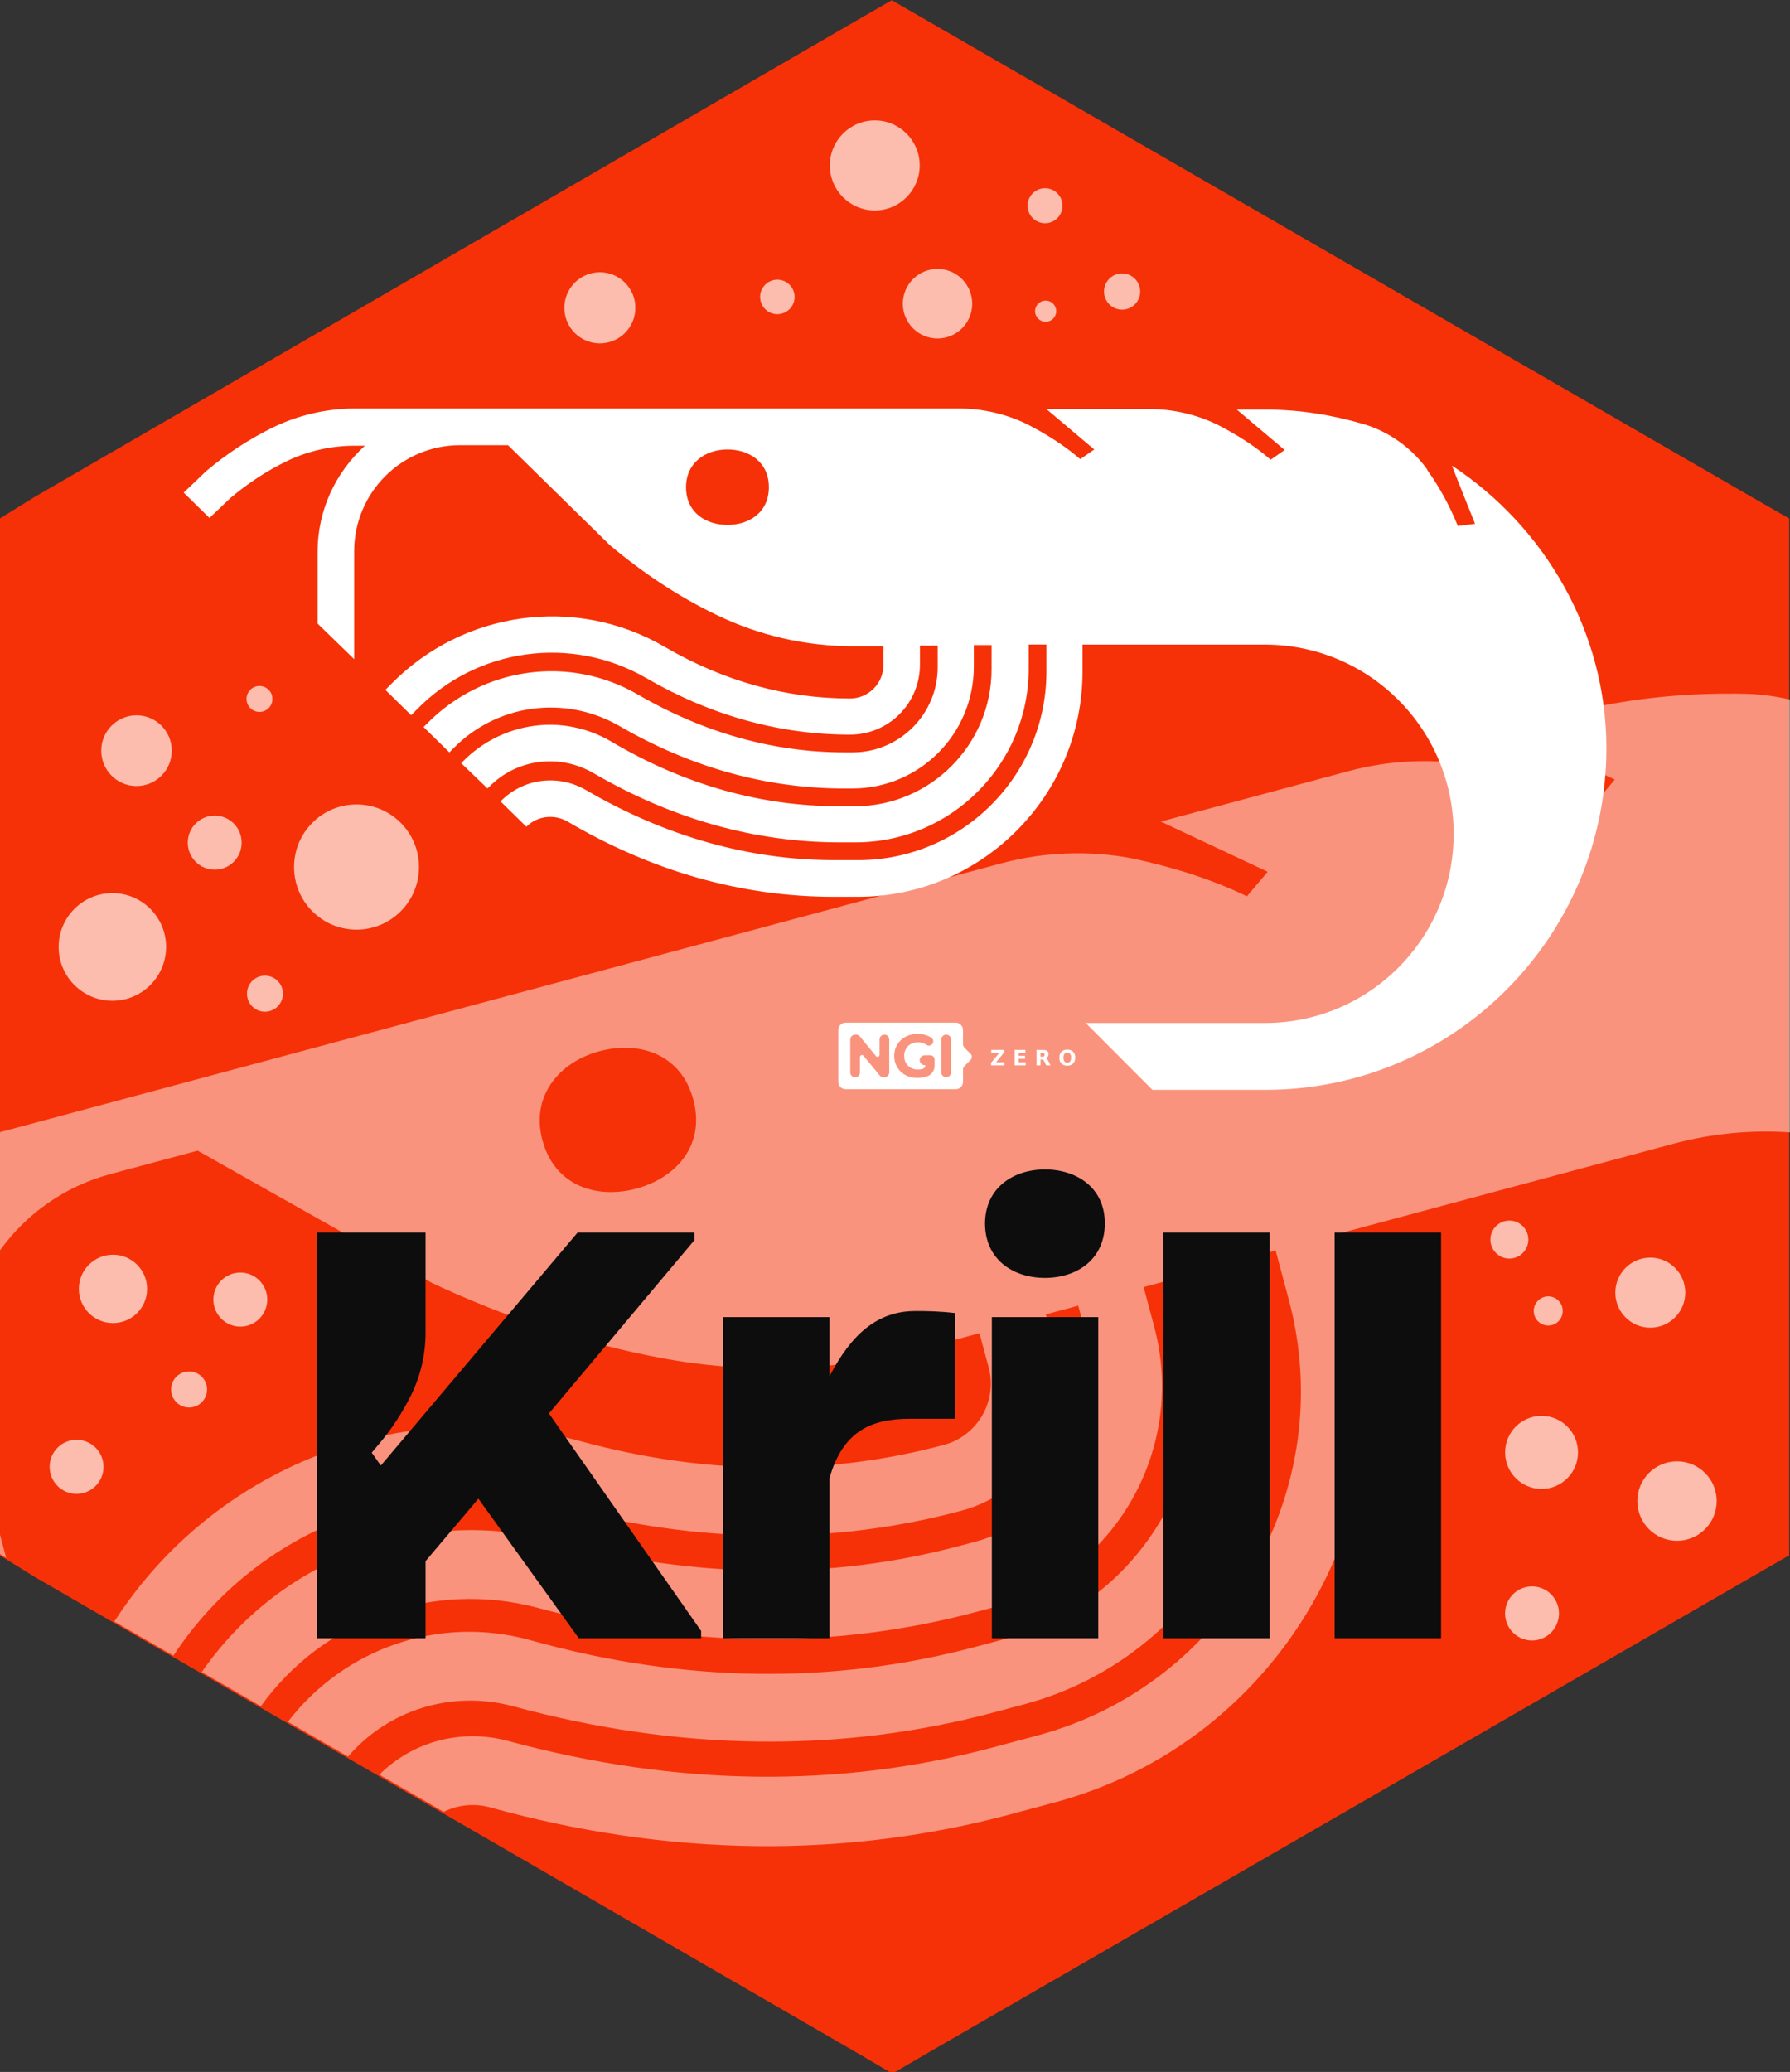
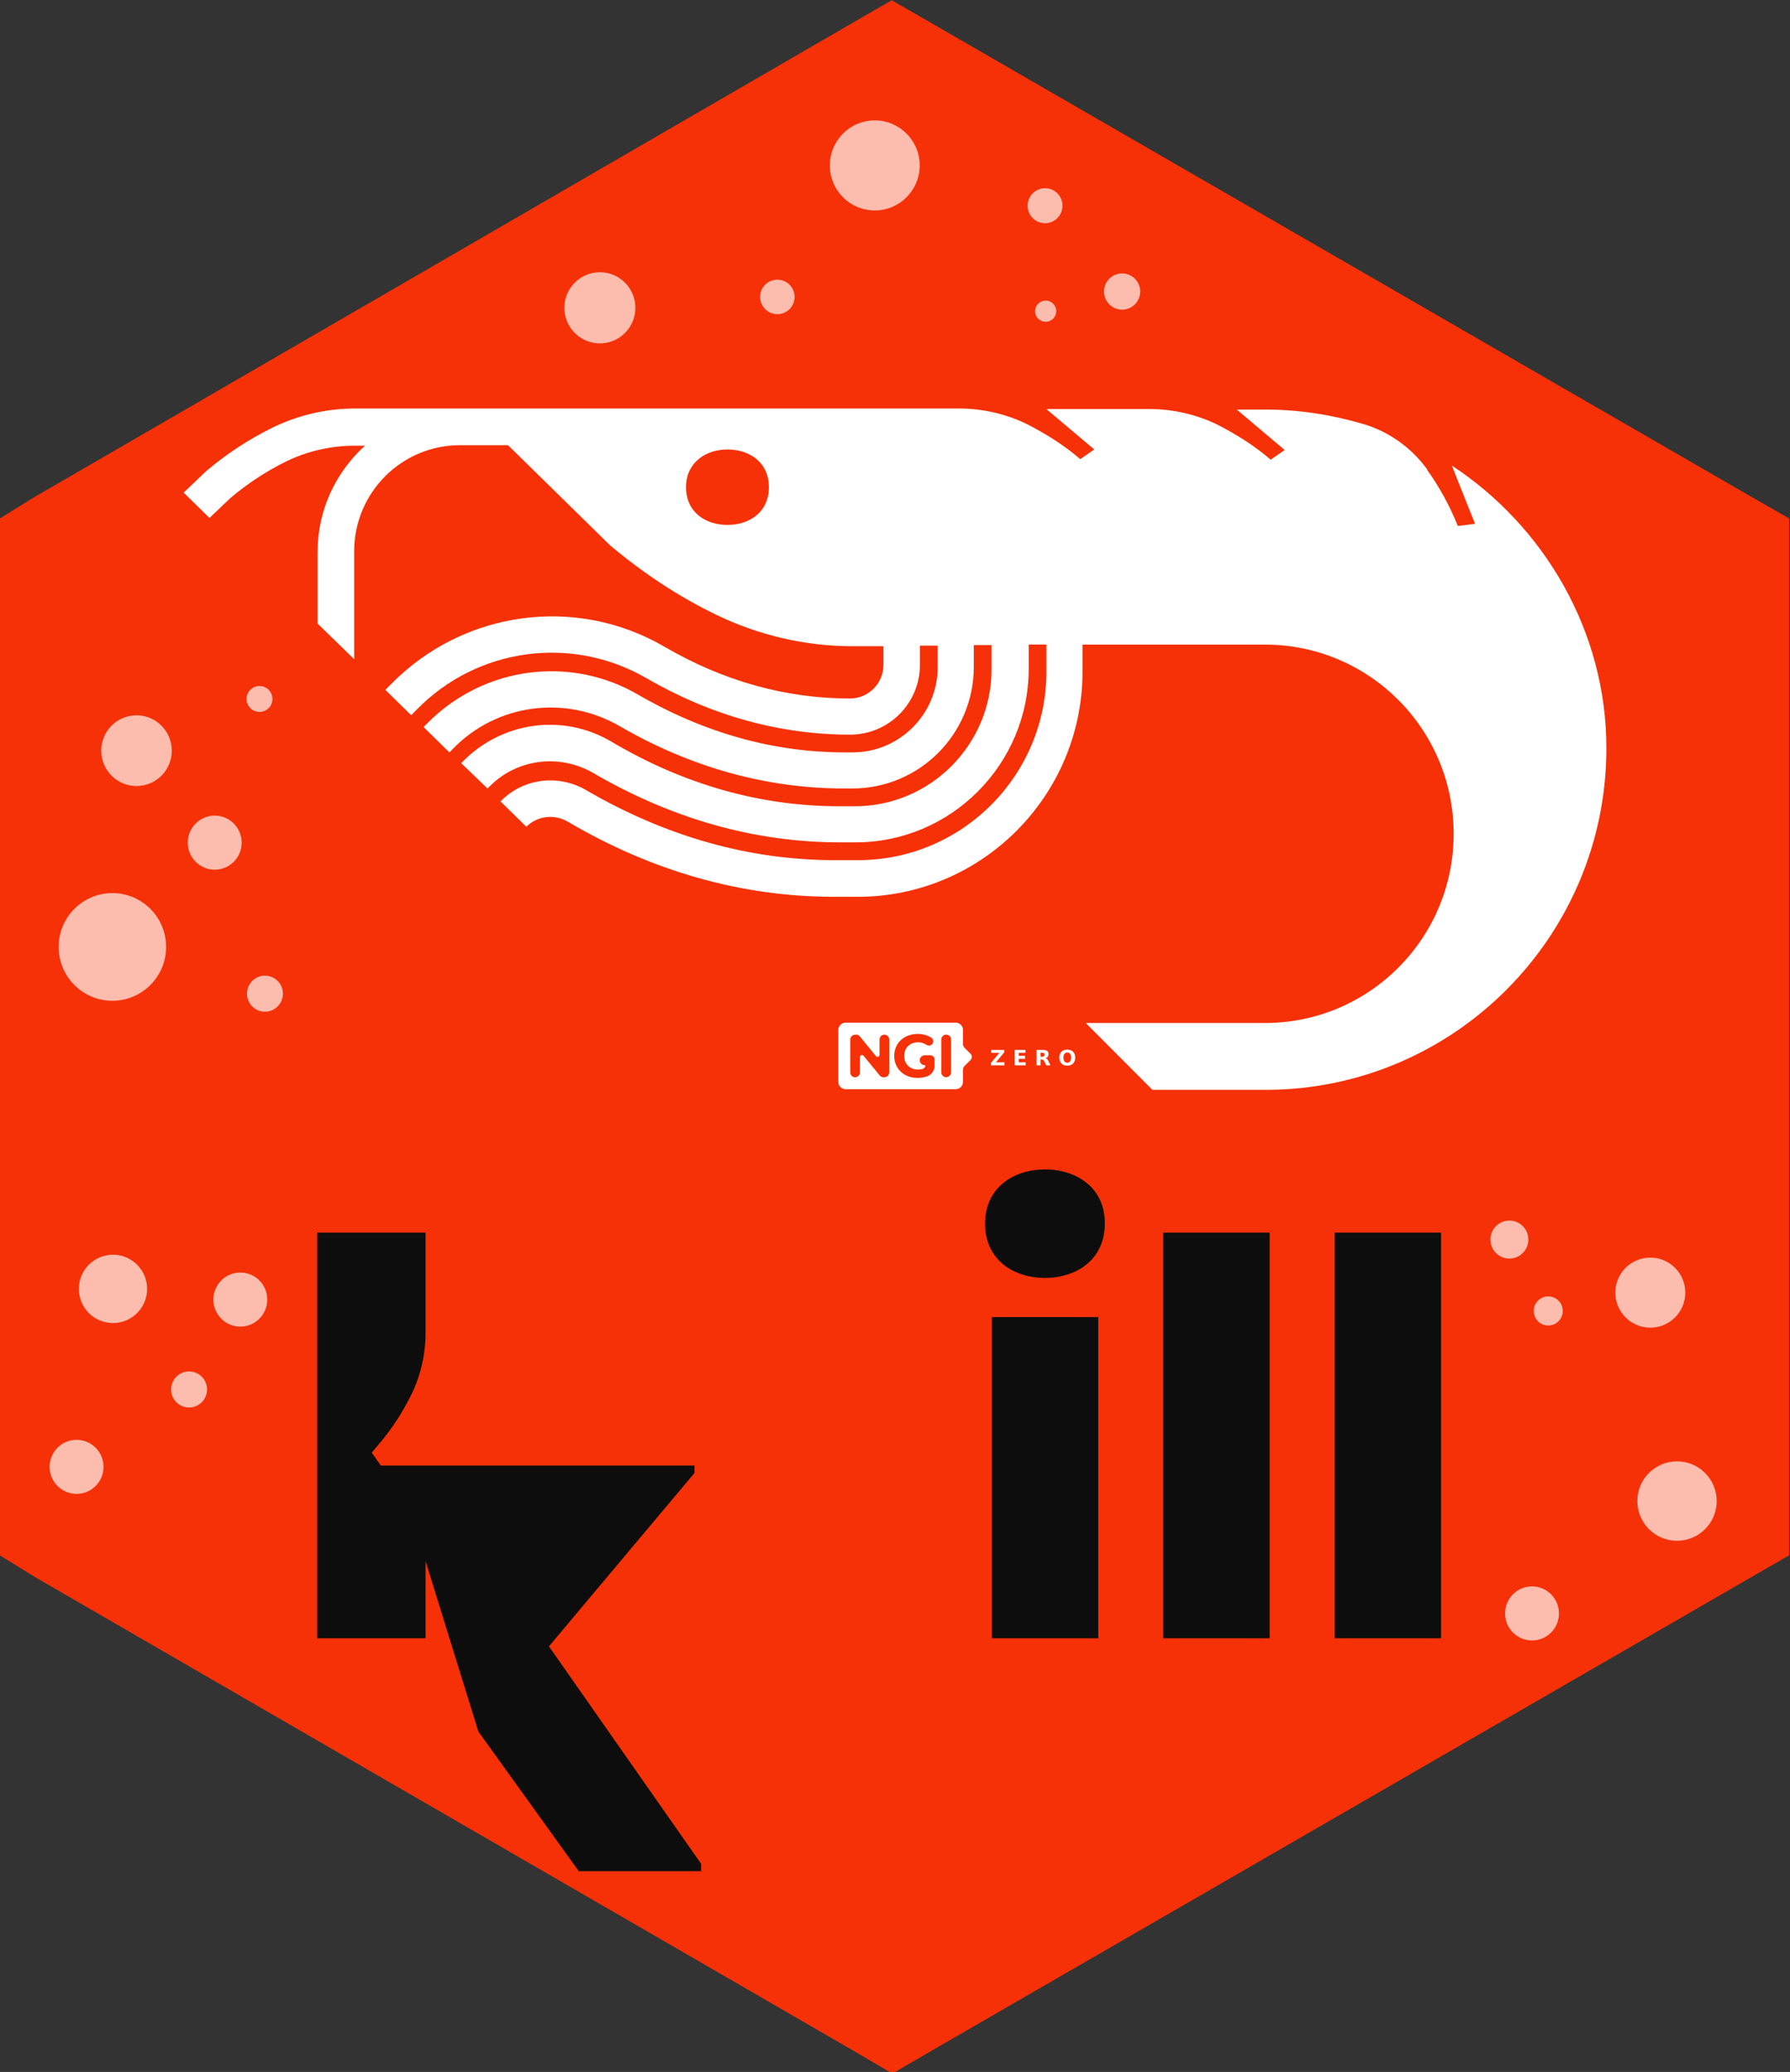
<svg xmlns="http://www.w3.org/2000/svg" xmlns:ns1="http://sodipodi.sourceforge.net/DTD/sodipodi-0.dtd" xmlns:ns2="http://www.inkscape.org/namespaces/inkscape" xmlns:xlink="http://www.w3.org/1999/xlink" width="43.9mm" height="50.8mm" viewBox="0 0 43.9 50.8" version="1.1" id="svg5" ns1:docname="Krill.hex.svg" ns2:version="1.3.2 (091e20ef0f, 2023-11-25)">
  <rect x="0" y="0" width="43.9" height="50.8" fill="#333333" stroke="none" />
  <ns1:namedview id="namedview8" pagecolor="#ffffff" bordercolor="#666666" borderopacity="1.0" ns2:pageshadow="2" ns2:pageopacity="0.0" ns2:pagecheckerboard="0" ns2:document-units="mm" showgrid="false" fit-margin-top="0" fit-margin-left="0" fit-margin-right="0" fit-margin-bottom="0" ns2:zoom="2.8284271" ns2:cx="77.428193" ns2:cy="68.766135" ns2:window-width="1920" ns2:window-height="1007" ns2:window-x="0" ns2:window-y="0" ns2:window-maximized="1" ns2:current-layer="svg5" ns2:showpageshadow="2" ns2:deskcolor="#d1d1d1" />
  <defs id="defs2">
    <linearGradient gradientUnits="userSpaceOnUse" y2="161.629" x2="79.058" y1="157.91" x1="100.54" id="linearGradient884" xlink:href="#linearGradient880" />
    <linearGradient id="linearGradient880">
      <stop id="stop876" offset="0" style="stop-color:#784421;stop-opacity:1;" />
      <stop id="stop878" offset="1" style="stop-color:#784421;stop-opacity:0;" />
    </linearGradient>
    <linearGradient gradientUnits="userSpaceOnUse" y2="187.636" x2="162.188" y1="188.576" x1="188.859" id="linearGradient1106" xlink:href="#linearGradient880" />
    <linearGradient gradientUnits="userSpaceOnUse" y2="208.925" x2="-1.883" y1="261.788" x1="-1.883" id="linearGradient1408-6" xlink:href="#linearGradient1406" />
    <linearGradient id="linearGradient1406">
      <stop id="stop1402" offset="0" style="stop-color:#000000;stop-opacity:1;" />
      <stop id="stop1404" offset="1" style="stop-color:#000000;stop-opacity:0;" />
    </linearGradient>
    <radialGradient gradientUnits="userSpaceOnUse" gradientTransform="matrix(1,0,0,1.464,0,-64.581)" r="56.134" fy="127.046" fx="140.49" cy="127.046" cx="140.49" id="radialGradient1608" xlink:href="#linearGradient1606" />
    <linearGradient id="linearGradient1606">
      <stop id="stop1602" offset="0" style="stop-color:#fdbc5c;stop-opacity:1" />
      <stop id="stop1604" offset="1" style="stop-color:#fdd08c;stop-opacity:0;" />
    </linearGradient>
    <linearGradient gradientUnits="userSpaceOnUse" y2="276.31" y1="233.23" x2="529.53" x1="479.79" id="d">
      <stop id="stop16254" stop-color="#fff" offset="0" />
      <stop id="stop16256" stop-opacity="0" stop-color="#fff" offset="1" />
    </linearGradient>
    <clipPath id="c">
      <path id="path16259" fill="#009688" fill-rule="evenodd" d="m 503.51,222.01 c -20.04,0 -36.286,16.246 -36.286,36.286 0,1.925 0.151,3.814 0.44,5.657 1.402,6.762 6.687,9.389 6.687,9.389 1.108,0.908 2.484,1.836 4.073,2.752 l -0.13,-0.004 c 0,0 3.331,18.563 9.444,18.41 4.622,-0.116 8.25,-9.453 14.128,-9.265 5.872,0.188 8.256,9.151 14.1,9.213 3.374,0.036 6.307,-5.744 8.16,-10.528 0.586,-0.12 1.17,-0.25 1.749,-0.392 5.556,5.254 18.398,10.599 23.87,12.412 a 0.533,0.533 0 0 0 0.177,-0.14 c 1.396,-1.82 -7.954,-16.01 -12.983,-23.372 a 36.17,36.17 0 0 0 2.856,-14.132 c 0,-20.04 -16.246,-36.286 -36.286,-36.286 z" />
    </clipPath>
    <filter color-interpolation-filters="sRGB" height="1.127" width="1.114" y="-0.064" x="-0.057" id="b">
      <feGaussianBlur id="feGaussianBlur16262" stdDeviation="7.406" />
    </filter>
    <filter color-interpolation-filters="sRGB" height="1.071" width="1.073" y="-0.036" x="-0.036" id="a">
      <feGaussianBlur id="feGaussianBlur16265" stdDeviation="1.279" />
    </filter>
  </defs>
  <polygon points="99.234,27.006 96.629,28.504 39.347,61.6 36.911,63.104 36.911,66.116 36.911,132.309 36.911,135.321 39.346,136.825 96.715,169.921 99.273,171.419 101.853,169.921 159.319,136.825 161.938,135.321 161.938,132.309 161.938,66.116 161.938,63.104 159.308,61.6 101.841,28.504 " id="polygon71814" style="fill:#f63107;fill-opacity:1" transform="matrix(0.351,0,0,0.352,-12.96,-9.5)" />
-   <path id="path49290" style="clip-rule:evenodd;opacity:0.474;fill:#ffffff;fill-rule:nonzero;stroke-width:0.249;stroke-linejoin:round;stroke-miterlimit:1.414" d="m 42.261,17.007 c -1.321,0.011 -2.658,0.173 -3.982,0.528 l -1.298,0.348 2.622,1.231 -0.509,0.601 C 38.205,19.283 37.253,18.997 36.296,18.79 35.237,18.584 34.115,18.627 33.082,18.904 l -4.613,1.239 2.621,1.231 -0.509,0.602 C 29.693,21.543 28.741,21.257 27.784,21.049 26.724,20.844 25.602,20.887 24.569,21.164 L 0,27.759 v 2.897 c 0.637,-0.885 1.572,-1.565 2.709,-1.87 l 2.139,-0.574 5.763,3.252 c 1.794,0.834 3.663,1.468 5.588,1.828 2.143,0.405 4.338,0.332 6.453,-0.236 l 1.37,-0.368 0.226,0.843 c 0.219,0.818 -0.274,1.673 -1.091,1.893 -2.859,0.768 -5.853,0.745 -8.908,-0.086 -4.386,-1.193 -9.002,0.631 -11.445,4.418 l 1.449,0.837 c 2.053,-3.124 5.891,-4.617 9.553,-3.639 3.358,0.905 6.659,0.922 9.783,0.083 1.73,-0.464 2.75,-2.235 2.287,-3.968 l -0.225,-0.843 0.793,-0.213 0.257,0.963 c 0.56,2.094 -0.688,4.262 -2.779,4.823 l -0.361,0.096 c -3.172,0.851 -6.503,0.817 -9.916,-0.099 -3.297,-0.899 -6.768,0.412 -8.696,3.198 l 1.45,0.838 c 1.516,-2.117 4.207,-3.098 6.779,-2.414 3.692,0.996 7.33,1.025 10.791,0.096 l 0.361,-0.096 c 3.004,-0.806 4.78,-3.889 3.975,-6.899 l -0.257,-0.963 0.793,-0.213 0.29,1.083 c 0.901,3.37 -1.104,6.85 -4.468,7.753 l -0.697,0.187 c -3.508,0.942 -7.202,0.902 -10.961,-0.153 -2.24,-0.622 -4.564,0.207 -5.944,2.001 l 1.476,0.853 c 0.977,-1.139 2.532,-1.632 4.025,-1.239 4.055,1.104 8.039,1.17 11.86,0.145 l 0.697,-0.187 c 4.277,-1.148 6.804,-5.568 5.664,-9.829 l -0.29,-1.083 0.793,-0.213 0.322,1.204 c 1.243,4.646 -1.519,9.439 -6.157,10.683 l -1.057,0.284 c -3.821,1.026 -7.828,0.966 -11.938,-0.149 -1.151,-0.309 -2.343,0.02 -3.151,0.828 l 1.576,0.911 c 0.333,-0.166 0.724,-0.214 1.108,-0.117 4.395,1.22 8.711,1.274 12.82,0.171 l 1.057,-0.284 c 5.551,-1.49 8.834,-7.222 7.353,-12.759 l -0.322,-1.204 8.146,-2.187 c 0.96,-0.258 1.924,-0.342 2.862,-0.278 V 17.153 c -0.353,-0.081 -0.712,-0.132 -1.074,-0.142 -0.188,-0.004 -0.377,-0.006 -0.565,-0.004 z m -27.015,8.683 c 0.781,-0.028 1.512,0.352 1.758,1.271 0.303,1.131 -0.438,1.924 -1.4,2.182 -0.961,0.258 -1.998,-0.057 -2.301,-1.188 -0.296,-1.107 0.438,-1.924 1.4,-2.182 0.18,-0.048 0.363,-0.076 0.543,-0.083 z M 0,37.629 v 0.473 l 0.152,0.094 z" />
  <g id="g44" transform="matrix(0.028,0,0,-0.028,129.019,48.7)" />
  <g id="g44517" transform="matrix(0.062,0,0,0.062,-11.362,28.672)" style="clip-rule:evenodd;fill-rule:evenodd;stroke-linejoin:round;stroke-miterlimit:1.414">
-     <path d="m 351.6,154.9 v 30.5 H 308.7 V 25 h 42.9 v 39.5 c 0,8.5 -1.9,16.9 -5.6,24.5 -3.4,6.9 -7.6,13.4 -12.5,19.2 l -3.2,3.8 3.6,5.1 L 411.7,25 H 458 v 2.9 l -57.6,68.6 60.2,86 v 2.9 h -48.4 l -39.7,-55.2 z" style="fill:#0d0d0d;fill-rule:nonzero" id="path44507" />
+     <path d="m 351.6,154.9 v 30.5 H 308.7 V 25 h 42.9 v 39.5 c 0,8.5 -1.9,16.9 -5.6,24.5 -3.4,6.9 -7.6,13.4 -12.5,19.2 l -3.2,3.8 3.6,5.1 H 458 v 2.9 l -57.6,68.6 60.2,86 v 2.9 h -48.4 l -39.7,-55.2 z" style="fill:#0d0d0d;fill-rule:nonzero" id="path44507" />
    <path d="m 596.6,0 c 12.4,0 23.7,7.1 23.7,21.3 0,14.5 -11.3,21.6 -23.7,21.6 -12.4,0 -23.7,-7.1 -23.7,-21.6 C 573,7.1 584.3,0 596.6,0 Z m -21,185.4 v -127 h 42.1 v 127 z" style="fill:#0d0d0d;fill-rule:nonzero" id="path44509" />
    <rect x="643.4" y="25" width="42.1" height="160.4" style="fill:#0d0d0d;fill-rule:nonzero" id="rect44511" />
    <rect x="711.2" y="25" width="42.1" height="160.4" style="fill:#0d0d0d;fill-rule:nonzero" id="rect44513" />
-     <path d="m 543.2,98.6 h 17.9 V 91 56.8 C 554,56 549.8,56 545.3,56 530.6,56 520.1,64.9 511.4,81.8 V 58.4 h -42.1 v 127 h 42.1 V 122 c 5.3,-18.4 16.3,-23.4 31.8,-23.4 z" style="fill:#0d0d0d;fill-rule:nonzero" id="path44515" />
  </g>
  <path d="m 35.609,11.416 c 0,0.013 0.567,1.427 0.567,1.427 l -0.422,0.053 c -0.198,-0.489 -0.448,-0.952 -0.752,-1.374 v -0.013 C 34.62,10.98 34.066,10.584 33.446,10.399 32.681,10.174 31.876,10.042 31.045,10.042 H 30.333 l 1.174,0.991 -0.343,0.238 c -0.396,-0.344 -0.844,-0.621 -1.306,-0.859 -0.514,-0.251 -1.095,-0.383 -1.662,-0.383 h -2.533 l 1.174,0.991 -0.343,0.238 c -0.396,-0.344 -0.844,-0.621 -1.306,-0.859 -0.514,-0.251 -1.095,-0.383 -1.662,-0.383 H 8.7 c -0.712,0 -1.425,0.172 -2.058,0.489 -0.554,0.278 -1.082,0.621 -1.583,1.044 l -0.554,0.529 0.633,0.621 0.514,-0.489 c 0.422,-0.357 0.884,-0.661 1.372,-0.899 0.514,-0.251 1.095,-0.383 1.675,-0.383 H 8.95 C 8.238,11.575 7.789,12.5 7.789,13.531 v 1.758 l 0.897,0.872 v -2.643 c 0,-1.44 1.161,-2.603 2.599,-2.603 h 1.174 l 2.506,2.458 c 0.805,0.674 1.675,1.255 2.612,1.705 1.042,0.502 2.177,0.766 3.337,0.766 h 0.752 v 0.463 c 0,0.449 -0.369,0.819 -0.818,0.819 -1.57,0 -3.1,-0.423 -4.551,-1.269 -2.177,-1.269 -4.933,-0.885 -6.701,0.912 l -0.145,0.145 0.633,0.621 0.145,-0.145 c 1.477,-1.507 3.786,-1.824 5.619,-0.766 1.596,0.925 3.285,1.388 4.999,1.388 0.95,0 1.715,-0.766 1.715,-1.718 V 15.83 h 0.435 v 0.529 c 0,1.15 -0.937,2.088 -2.084,2.088 H 20.717 c -1.741,0 -3.443,-0.476 -5.065,-1.414 -1.675,-0.978 -3.799,-0.687 -5.171,0.7 l -0.092,0.093 0.633,0.621 0.092,-0.093 c 1.068,-1.097 2.744,-1.322 4.076,-0.555 1.754,1.018 3.614,1.533 5.514,1.533 h 0.198 c 1.649,0 2.981,-1.335 2.981,-2.987 v -0.529 h 0.435 v 0.595 c 0,1.85 -1.504,3.357 -3.351,3.357 H 20.585 c -1.926,0 -3.812,-0.529 -5.593,-1.586 -1.187,-0.7 -2.678,-0.489 -3.641,0.489 l -0.04,0.04 0.646,0.621 0.04,-0.04 c 0.673,-0.687 1.715,-0.819 2.546,-0.344 1.926,1.123 3.957,1.705 6.055,1.705 h 0.383 c 2.348,0 4.248,-1.916 4.248,-4.255 v -0.595 h 0.435 v 0.661 c 0,2.551 -2.071,4.625 -4.617,4.625 h -0.58 c -2.097,0 -4.142,-0.581 -6.094,-1.718 -0.686,-0.396 -1.543,-0.291 -2.097,0.278 l 0.633,0.621 c 0.264,-0.264 0.673,-0.317 1.003,-0.132 2.084,1.229 4.287,1.85 6.543,1.85 h 0.58 c 3.047,0 5.514,-2.484 5.514,-5.524 V 15.804 h 4.472 c 2.559,0 4.63,2.075 4.63,4.639 0,2.564 -2.071,4.639 -4.63,4.639 h -4.393 l 1.636,1.639 h 2.77 c 4.617,0 8.363,-3.753 8.363,-8.379 0,-2.855 -1.517,-5.432 -3.786,-6.925 z m -17.768,1.454 c -0.528,0 -1.016,-0.304 -1.016,-0.925 0,-0.608 0.488,-0.925 1.016,-0.925 0.528,0 1.016,0.304 1.016,0.925 0,0.621 -0.488,0.925 -1.016,0.925 z" style="clip-rule:evenodd;fill:#ffffff;fill-rule:nonzero;stroke-width:0.132;stroke-linejoin:round;stroke-miterlimit:1.414" id="path44519" />
  <ellipse style="opacity:0.672;fill:#ffffff;fill-opacity:1;stroke:none;stroke-width:0.266;stroke-miterlimit:4;stroke-dasharray:none;stroke-opacity:1" id="circle54019" cx="3.348" cy="18.405" rx="0.865" ry="0.867" />
  <ellipse style="opacity:0.672;fill:#ffffff;fill-opacity:1;stroke:none;stroke-width:0.203;stroke-miterlimit:4;stroke-dasharray:none;stroke-opacity:1" id="circle54021" cx="5.266" cy="20.66" rx="0.661" ry="0.663" />
  <ellipse style="opacity:0.672;fill:#ffffff;fill-opacity:1;stroke:none;stroke-width:0.405;stroke-miterlimit:4;stroke-dasharray:none;stroke-opacity:1" id="circle54023" cx="2.756" cy="23.217" rx="1.318" ry="1.32" />
-   <ellipse style="opacity:0.672;fill:#ffffff;fill-opacity:1;stroke:none;stroke-width:0.47;stroke-miterlimit:4;stroke-dasharray:none;stroke-opacity:1" id="circle54025" cx="8.744" cy="21.258" rx="1.532" ry="1.535" />
  <ellipse style="opacity:0.672;fill:#ffffff;fill-opacity:1;stroke:none;stroke-width:0.136;stroke-miterlimit:4;stroke-dasharray:none;stroke-opacity:1" id="circle54027" cx="6.498" cy="24.363" rx="0.441" ry="0.442" />
  <ellipse style="opacity:0.672;fill:#ffffff;fill-opacity:1;stroke:none;stroke-width:0.098;stroke-miterlimit:4;stroke-dasharray:none;stroke-opacity:1" id="path53937" cx="6.364" cy="17.137" rx="0.318" ry="0.318" />
  <ellipse style="opacity:0.672;fill:#ffffff;fill-opacity:1;stroke:none;stroke-width:0.136;stroke-miterlimit:4;stroke-dasharray:none;stroke-opacity:1" id="circle54967" cx="27.52" cy="7.148" rx="0.444" ry="0.444" />
  <ellipse style="opacity:0.672;fill:#ffffff;fill-opacity:1;stroke:none;stroke-width:0.08;stroke-miterlimit:4;stroke-dasharray:none;stroke-opacity:1" id="circle54969" cx="25.645" cy="7.63" rx="0.26" ry="0.26" />
-   <ellipse style="opacity:0.672;fill:#ffffff;fill-opacity:1;stroke:none;stroke-width:0.261;stroke-miterlimit:4;stroke-dasharray:none;stroke-opacity:1" id="circle54971" cx="22.993" cy="7.446" rx="0.851" ry="0.853" />
  <ellipse style="opacity:0.672;fill:#ffffff;fill-opacity:1;stroke:none;stroke-width:0.338;stroke-miterlimit:4;stroke-dasharray:none;stroke-opacity:1" id="circle54977" cx="21.454" cy="4.056" rx="1.102" ry="1.104" />
  <ellipse style="opacity:0.672;fill:#ffffff;fill-opacity:1;stroke:none;stroke-width:0.131;stroke-miterlimit:4;stroke-dasharray:none;stroke-opacity:1" id="circle54973" cx="25.63" cy="5.044" rx="0.428" ry="0.429" />
  <ellipse style="opacity:0.672;fill:#ffffff;fill-opacity:1;stroke:none;stroke-width:0.13;stroke-miterlimit:4;stroke-dasharray:none;stroke-opacity:1" id="circle54975" cx="19.065" cy="7.28" rx="0.423" ry="0.423" />
  <ellipse style="opacity:0.672;fill:#ffffff;fill-opacity:1;stroke:none;stroke-width:0.267;stroke-miterlimit:4;stroke-dasharray:none;stroke-opacity:1" id="circle54675" cx="14.712" cy="7.547" rx="0.871" ry="0.872" />
  <g id="g54863" transform="matrix(0.584,0,0,0.585,-23.276,-4.711)">
    <path id="path54851" style="fill:#ffffff;fill-opacity:1;stroke:none;stroke-width:0.028" d="m 75.37,50.913 c -0.17,0 -0.31,0.139 -0.31,0.31 v 2.17 c 0,0.17 0.139,0.31 0.31,0.31 h 4.62 c 0.17,0 0.309,-0.139 0.309,-0.31 v -0.511 c 0,-0.057 0.022,-0.111 0.062,-0.151 l 0.255,-0.255 c 0.071,-0.071 0.071,-0.186 -5.3e-4,-0.257 l -0.254,-0.253 c -0.04,-0.04 -0.063,-0.095 -0.063,-0.151 v -0.592 c 0,-0.17 -0.139,-0.31 -0.309,-0.31 z m 3.02,0.472 c 0.156,0 0.298,0.026 0.426,0.079 0.055,0.023 0.106,0.05 0.154,0.082 0.101,0.067 0.106,0.216 0.009,0.292 -0.062,0.049 -0.152,0.05 -0.217,0.005 -0.103,-0.071 -0.22,-0.106 -0.351,-0.106 -0.114,0 -0.215,0.024 -0.303,0.071 -0.088,0.048 -0.157,0.115 -0.206,0.202 -0.049,0.087 -0.074,0.186 -0.074,0.298 0,0.11 0.025,0.209 0.074,0.296 0.049,0.087 0.118,0.154 0.205,0.203 0.087,0.048 0.187,0.073 0.299,0.073 0.065,0 0.127,-0.008 0.185,-0.023 0.062,-0.016 0.109,-0.062 0.127,-0.121 0.006,-0.021 -0.009,-0.042 -0.031,-0.042 -0.119,0 -0.214,-0.1 -0.206,-0.221 0.007,-0.11 0.103,-0.193 0.213,-0.193 h 0.204 c 0.002,0 0.004,5.3e-4 0.006,5.3e-4 0.002,-5.6e-5 0.003,-5.3e-4 0.005,-5.3e-4 h 0.015 c 0.1,0 0.181,0.082 0.181,0.182 v 0.253 c 0,0.208 -0.134,0.395 -0.333,0.456 -0.001,2.66e-4 -0.002,5.29e-4 -0.004,0.001 -0.127,0.039 -0.256,0.058 -0.385,0.058 -0.185,0 -0.352,-0.039 -0.5,-0.118 -0.148,-0.079 -0.264,-0.188 -0.348,-0.329 -0.084,-0.14 -0.126,-0.299 -0.126,-0.475 0,-0.177 0.042,-0.335 0.126,-0.475 0.084,-0.14 0.201,-0.25 0.35,-0.329 0.149,-0.079 0.318,-0.118 0.505,-0.118 z m -2.623,0.03 h 0.041 c 0.061,0 0.119,0.028 0.158,0.075 l 0.676,0.825 c 0.05,0.062 0.15,0.026 0.15,-0.053 v -0.642 c 0,-0.113 0.091,-0.204 0.204,-0.204 0.113,0 0.204,0.091 0.204,0.204 v 1.377 c 0,0.113 -0.091,0.204 -0.204,0.204 h -0.038 c -0.061,0 -0.119,-0.027 -0.158,-0.074 l -0.679,-0.826 c -0.051,-0.061 -0.15,-0.026 -0.15,0.054 v 0.643 c 0,0.113 -0.091,0.204 -0.204,0.204 -0.113,0 -0.204,-0.091 -0.204,-0.204 v -1.377 c 0,-0.113 0.091,-0.204 0.204,-0.204 z m 3.824,0 c 0.114,0 0.207,0.093 0.207,0.207 v 1.371 c 0,0.114 -0.093,0.206 -0.207,0.206 -0.114,0 -0.206,-0.092 -0.206,-0.206 v -1.371 c 0,-0.114 0.092,-0.207 0.206,-0.207 z" />
    <g aria-label="Z E R O" transform="matrix(0.028,0,0,0.028,74.664,54.099)" style="font-variant:normal;font-weight:600;font-stretch:normal;font-size:31.76px;font-family:'Montserrat SemiBold';-inkscape-font-specification:Montserrat-SemiBold;font-variant-ligatures:normal;font-variant-caps:normal;font-variant-numeric:normal;font-feature-settings:normal;text-align:start;writing-mode:lr-tb;text-anchor:start;fill:#ffffff;fill-opacity:1;fill-rule:nonzero;stroke:none" id="g54861">
      <path style="fill:#ffffff;fill-opacity:1" d="m 243.581,-73.015 h 19.462 v 3.613 l -12.422,15.027 h 12.778 v 4.513 h -20.176 v -3.613 l 12.422,-15.027 h -12.065 z" id="path54853" ns2:connector-curvature="0" />
      <path style="fill:#ffffff;fill-opacity:1" d="m 278.768,-73.015 h 16.113 v 4.513 h -10.142 v 4.311 h 9.537 v 4.513 h -9.537 v 5.304 h 10.483 v 4.513 H 278.768 Z" id="path54855" ns2:connector-curvature="0" />
      <path style="fill:#ffffff;fill-opacity:1" d="m 320.004,-62.749 q 1.876,0 2.683,-0.698 0.822,-0.698 0.822,-2.295 0,-1.582 -0.822,-2.264 -0.806,-0.682 -2.683,-0.682 h -2.512 v 5.939 z m -2.512,4.125 v 8.762 h -5.971 v -23.153 h 9.119 q 4.575,0 6.699,1.535 2.14,1.535 2.14,4.854 0,2.295 -1.117,3.768 -1.101,1.473 -3.334,2.171 1.225,0.279 2.187,1.272 0.977,0.977 1.969,2.978 l 3.241,6.575 h -6.358 l -2.822,-5.753 q -0.853,-1.737 -1.737,-2.373 -0.868,-0.636 -2.326,-0.636 z" id="path54857" ns2:connector-curvature="0" />
      <path style="fill:#ffffff;fill-opacity:1" d="m 357.579,-69.107 q -2.729,0 -4.234,2.016 -1.504,2.016 -1.504,5.676 0,3.644 1.504,5.66 1.504,2.016 4.234,2.016 2.745,0 4.249,-2.016 1.504,-2.016 1.504,-5.66 0,-3.66 -1.504,-5.676 -1.504,-2.016 -4.249,-2.016 z m 0,-4.327 q 5.583,0 8.746,3.195 3.164,3.195 3.164,8.824 0,5.614 -3.164,8.808 -3.164,3.195 -8.746,3.195 -5.567,0 -8.746,-3.195 -3.164,-3.195 -3.164,-8.808 0,-5.629 3.164,-8.824 3.179,-3.195 8.746,-3.195 z" id="path54859" ns2:connector-curvature="0" />
    </g>
  </g>
  <ellipse style="opacity:0.672;fill:#ffffff;fill-opacity:1;stroke:none;stroke-width:0.143;stroke-miterlimit:4;stroke-dasharray:none;stroke-opacity:1" id="circle54865" cx="37.018" cy="30.392" rx="0.465" ry="0.466" />
  <ellipse style="opacity:0.672;fill:#ffffff;fill-opacity:1;stroke:none;stroke-width:0.299;stroke-miterlimit:4;stroke-dasharray:none;stroke-opacity:1" id="circle54867" cx="41.129" cy="36.803" rx="0.973" ry="0.974" />
  <ellipse style="opacity:0.672;fill:#ffffff;fill-opacity:1;stroke:none;stroke-width:0.263;stroke-miterlimit:4;stroke-dasharray:none;stroke-opacity:1" id="circle54869" cx="40.474" cy="31.693" rx="0.858" ry="0.859" />
  <ellipse style="opacity:0.672;fill:#ffffff;fill-opacity:1;stroke:none;stroke-width:0.203;stroke-miterlimit:4;stroke-dasharray:none;stroke-opacity:1" id="circle54871" cx="37.573" cy="39.558" rx="0.661" ry="0.663" />
-   <ellipse style="opacity:0.672;fill:#ffffff;fill-opacity:1;stroke:none;stroke-width:0.275;stroke-miterlimit:4;stroke-dasharray:none;stroke-opacity:1" id="circle54873" cx="37.807" cy="35.61" rx="0.894" ry="0.896" />
  <ellipse style="opacity:0.672;fill:#ffffff;fill-opacity:1;stroke:none;stroke-width:0.109;stroke-miterlimit:4;stroke-dasharray:none;stroke-opacity:1" id="circle54875" cx="37.971" cy="32.142" rx="0.356" ry="0.357" />
  <ellipse style="opacity:0.672;fill:#ffffff;fill-opacity:1;stroke:none;stroke-width:0.203;stroke-miterlimit:4;stroke-dasharray:none;stroke-opacity:1" id="circle54879" cx="5.894" cy="31.863" rx="0.661" ry="0.663" />
  <ellipse style="opacity:0.672;fill:#ffffff;fill-opacity:1;stroke:none;stroke-width:0.203;stroke-miterlimit:4;stroke-dasharray:none;stroke-opacity:1" id="circle54881" cx="1.878" cy="35.964" rx="0.661" ry="0.663" />
  <ellipse style="opacity:0.672;fill:#ffffff;fill-opacity:1;stroke:none;stroke-width:0.257;stroke-miterlimit:4;stroke-dasharray:none;stroke-opacity:1" id="circle54883" cx="2.771" cy="31.601" rx="0.837" ry="0.838" />
  <ellipse style="opacity:0.672;fill:#ffffff;fill-opacity:1;stroke:none;stroke-width:0.136;stroke-miterlimit:4;stroke-dasharray:none;stroke-opacity:1" id="circle54885" cx="4.637" cy="34.067" rx="0.441" ry="0.442" />
</svg>